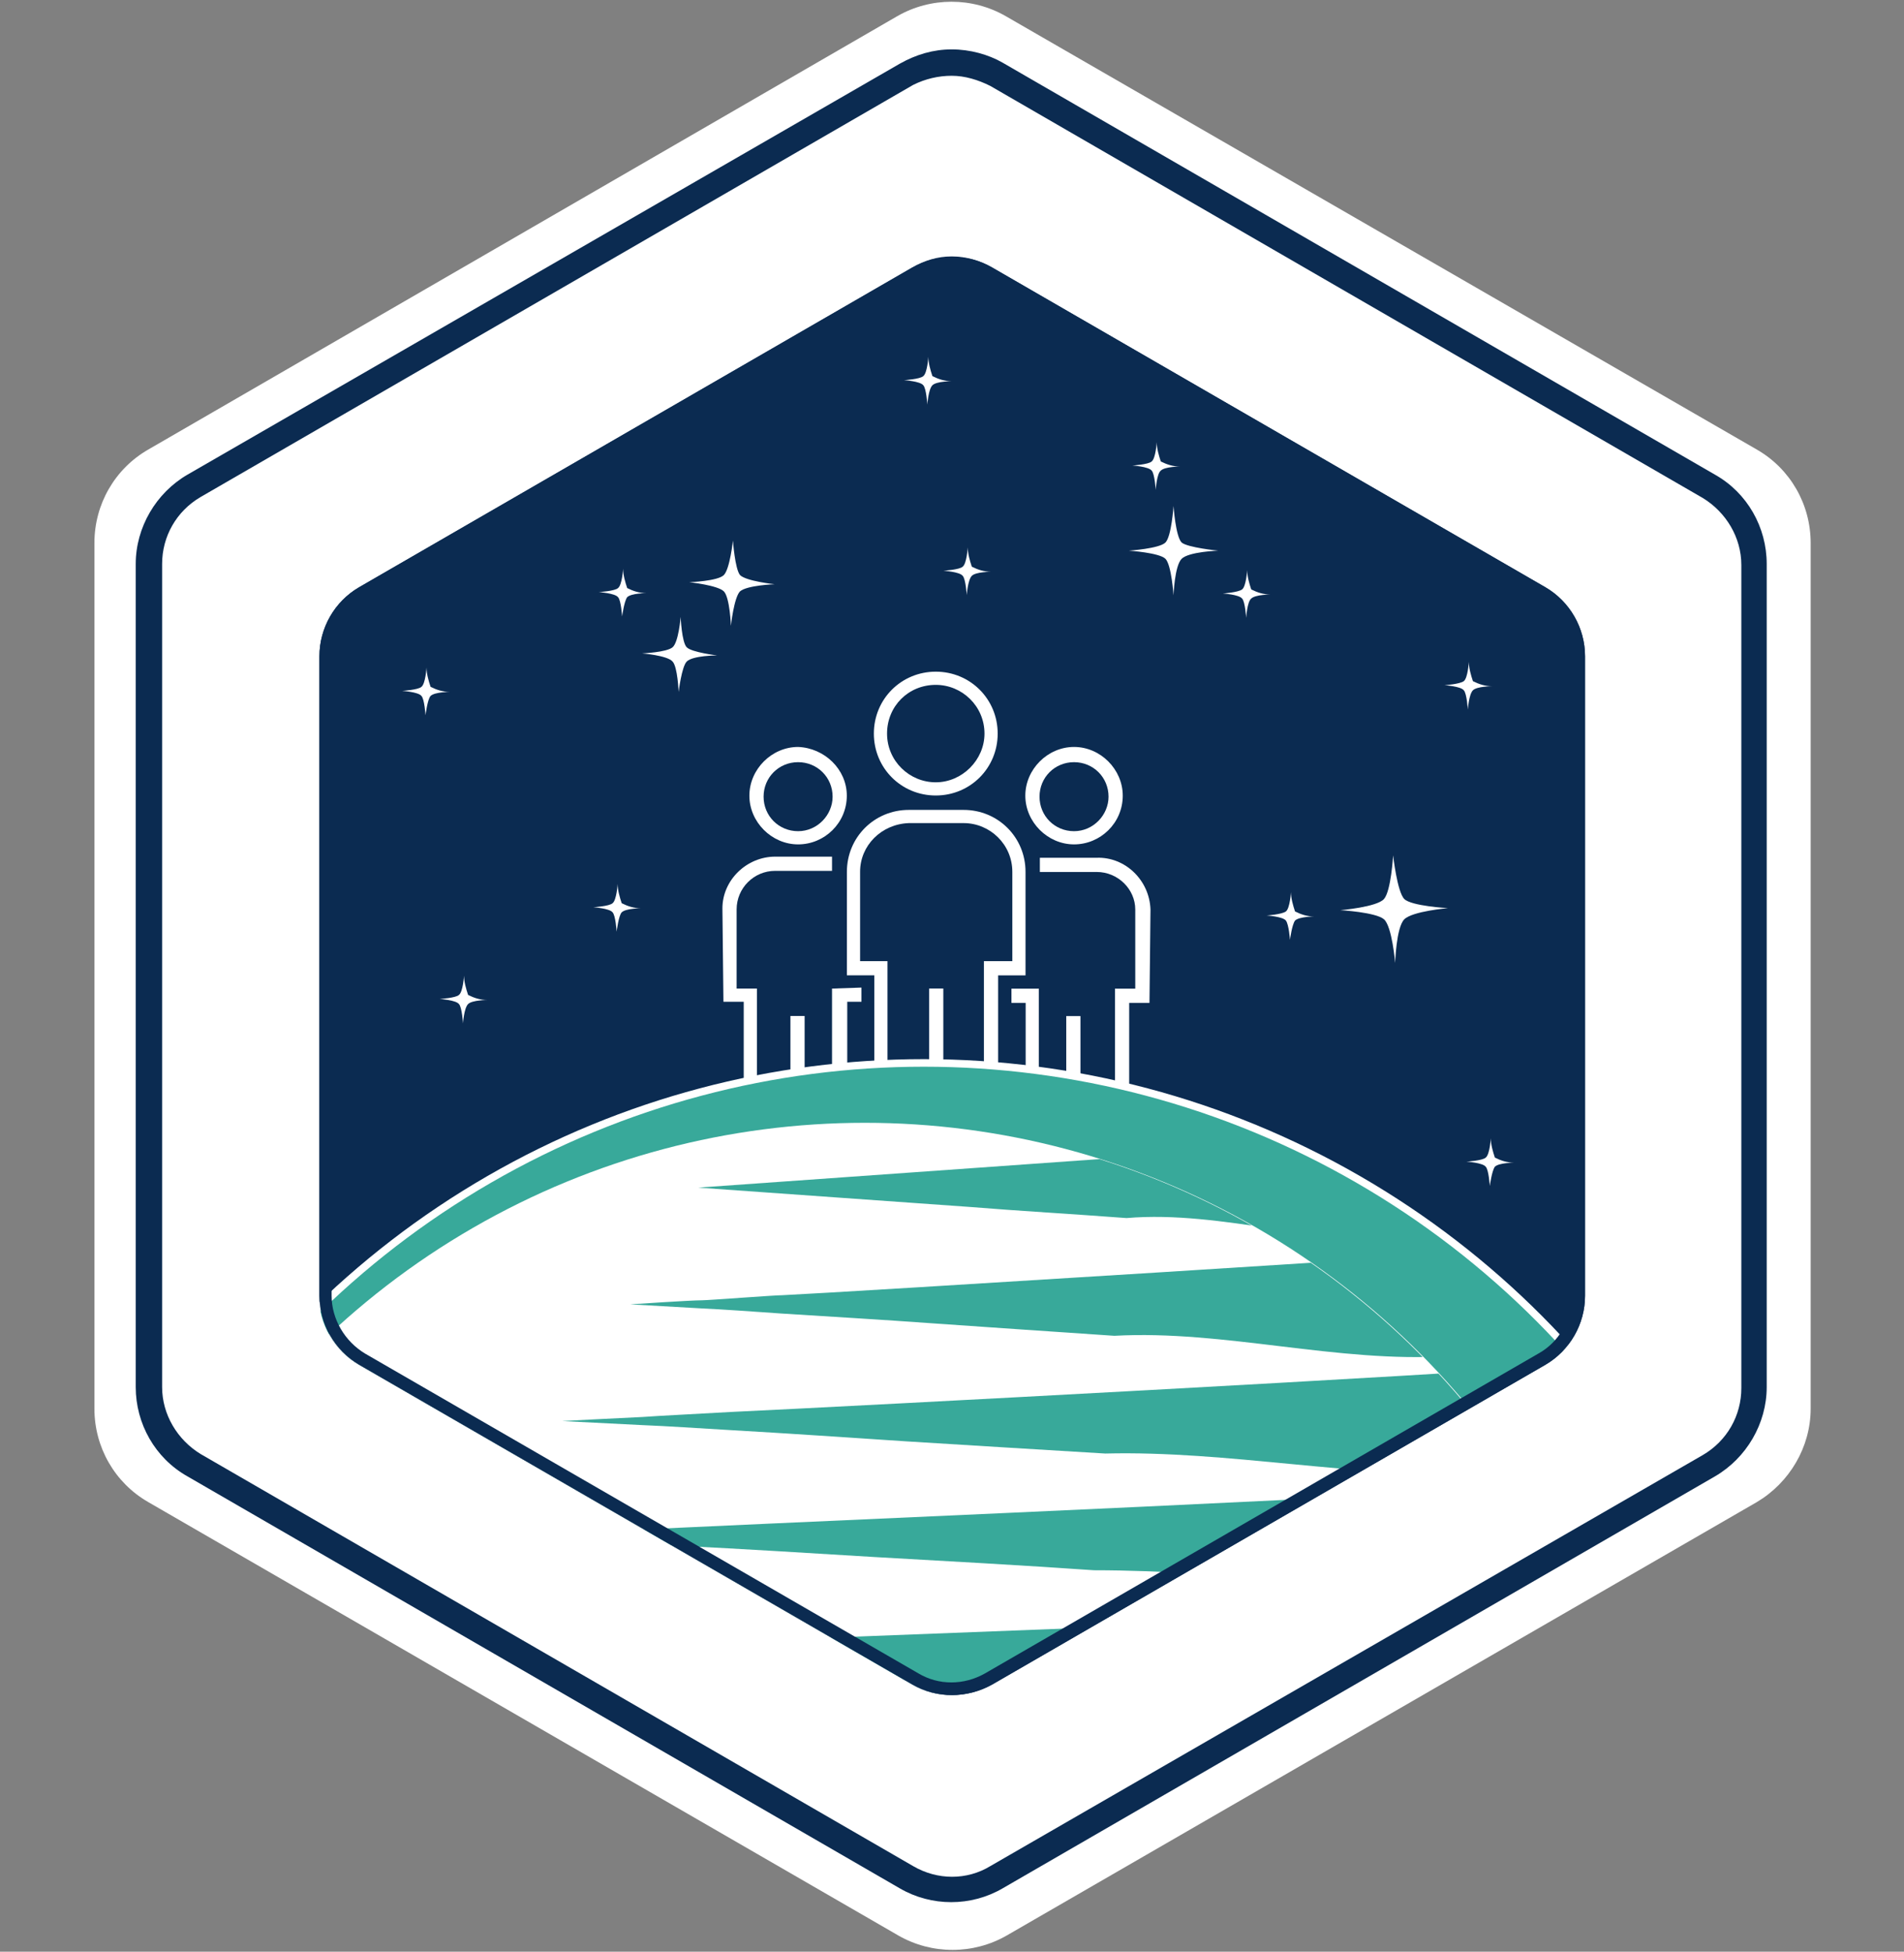
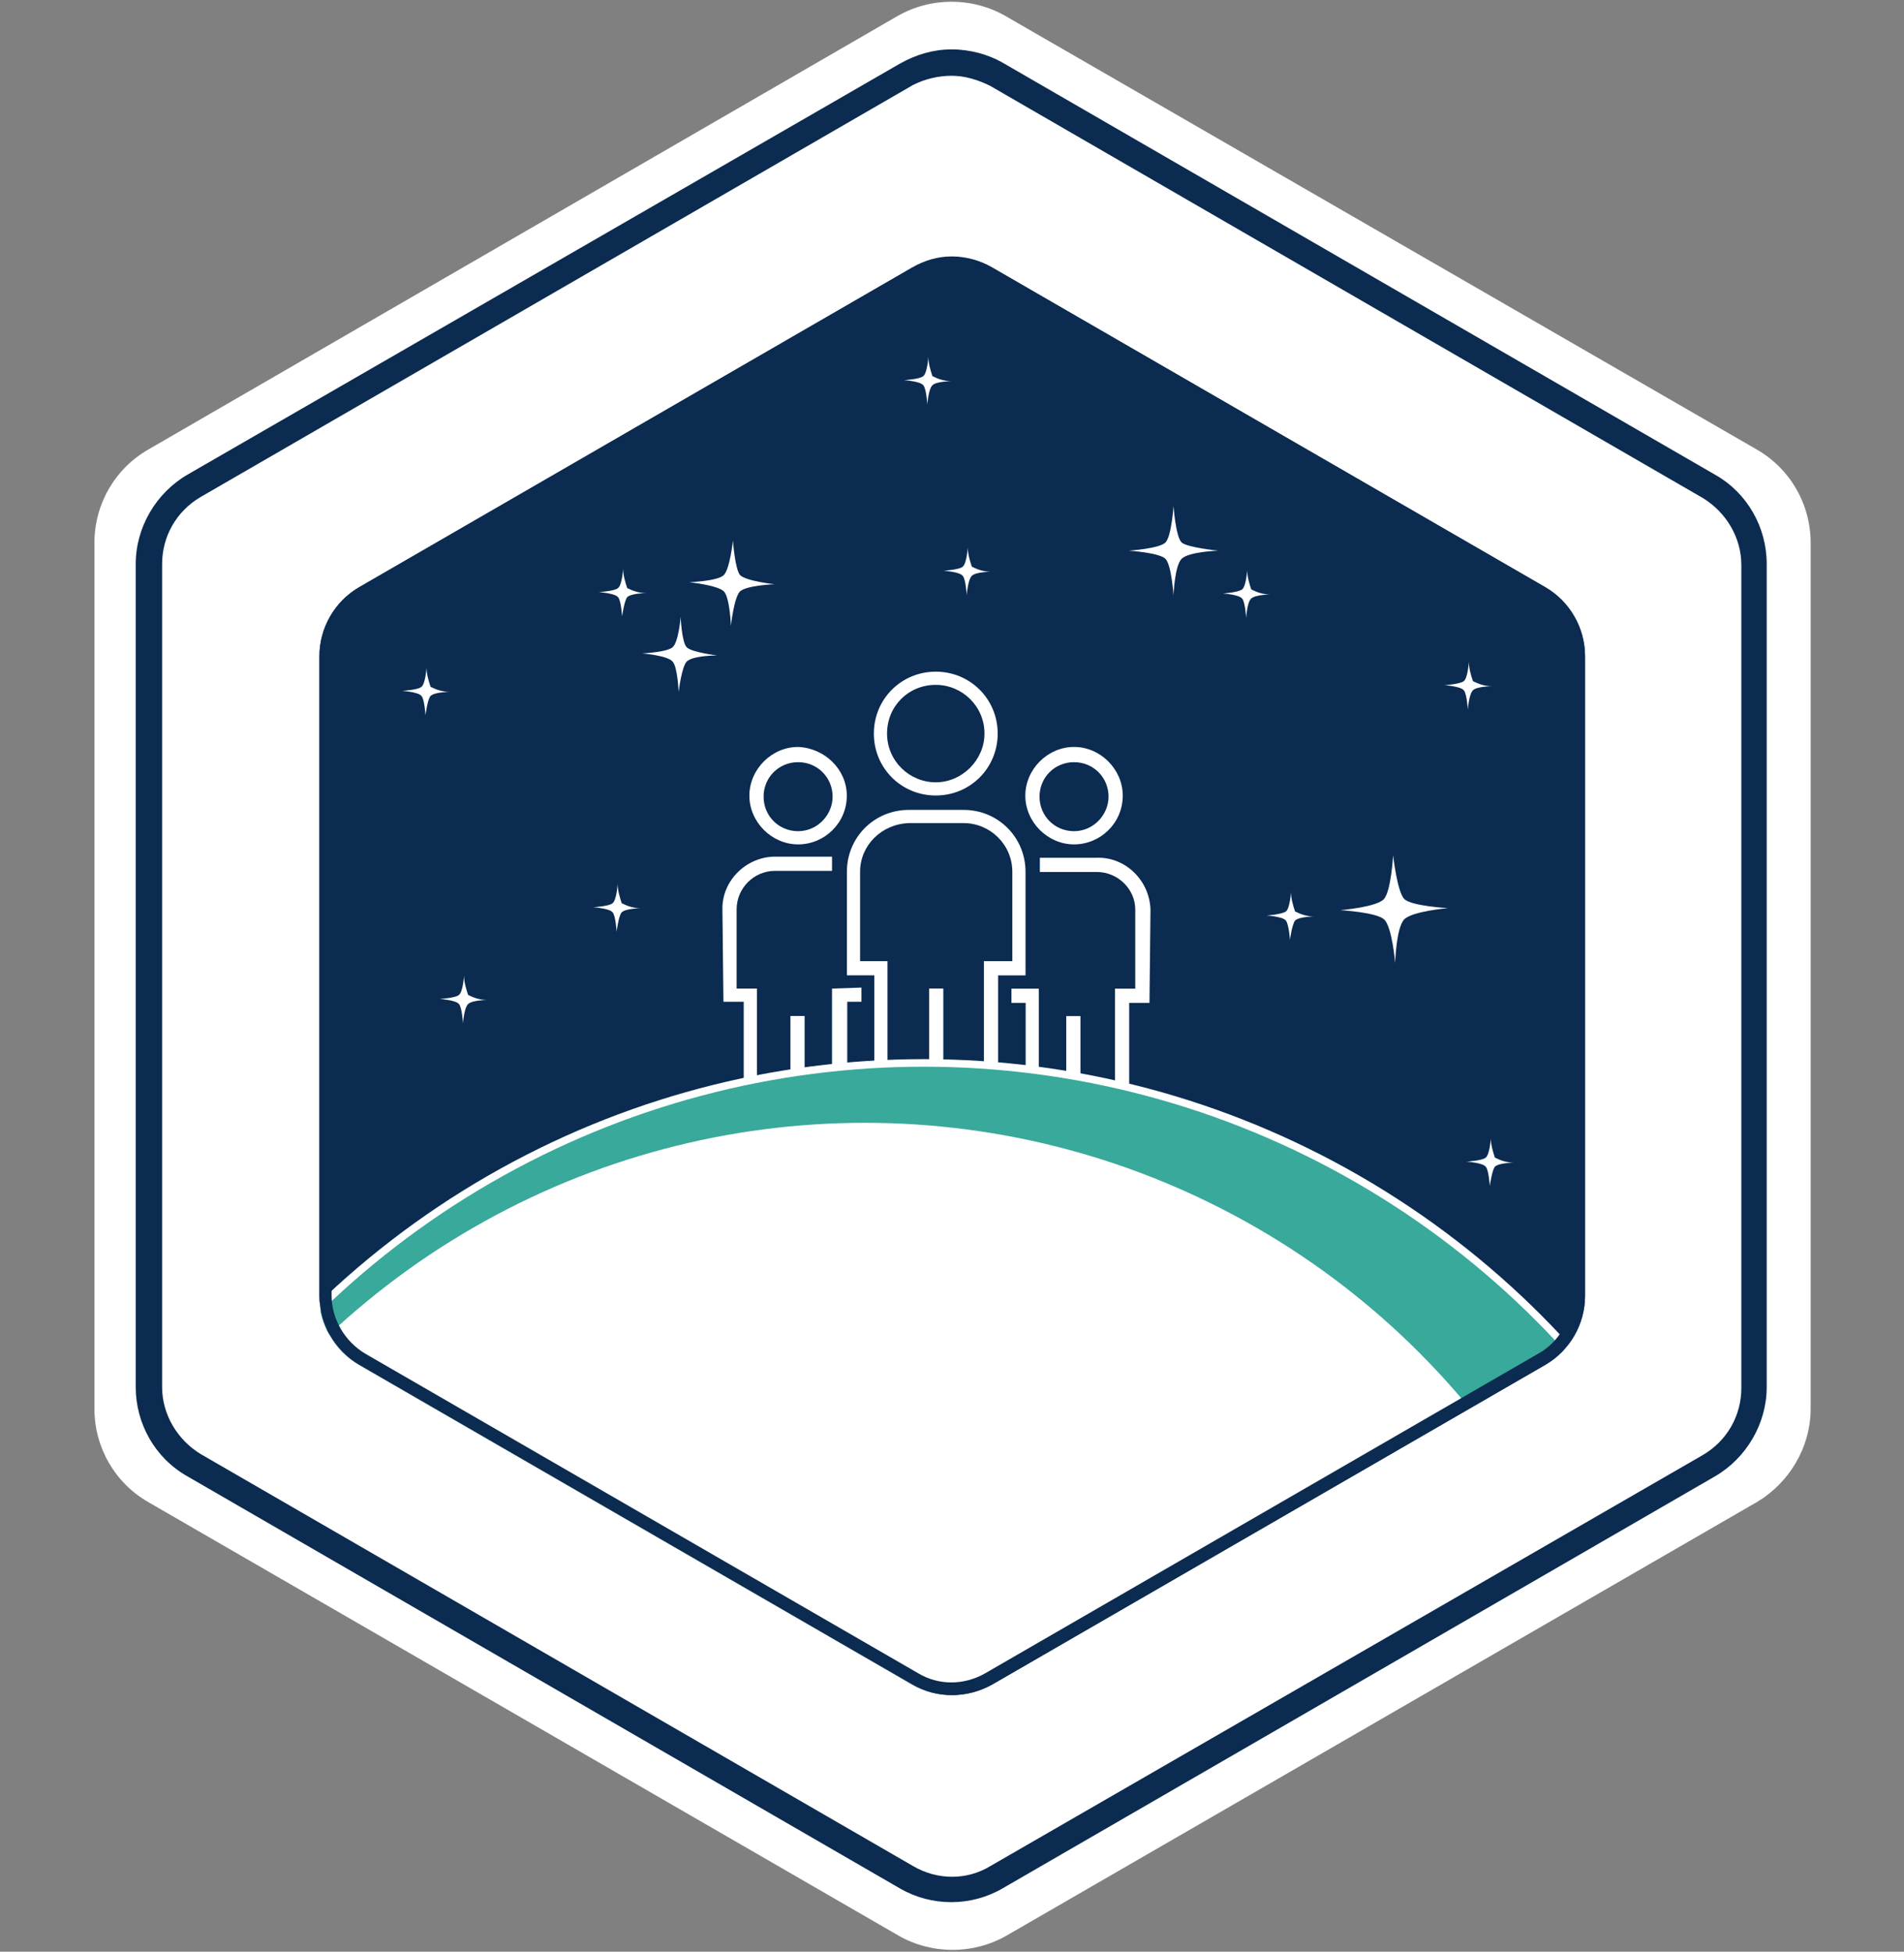
<svg xmlns="http://www.w3.org/2000/svg" xmlns:xlink="http://www.w3.org/1999/xlink" version="1.1" id="Layer_1" x="0px" y="0px" viewBox="0 0 187.6 192.3" style="enable-background:new 0 0 187.6 192.3;" xml:space="preserve">
  <rect x="0" y="0" width="187.6" height="192.3" fill="#808080" stroke="none" />
  <style type="text/css">
	.st0{fill:#FFFFFF;}
	.st1{fill:#0B2B51;}
	.st2{clip-path:url(#SVGID_2_);}
	.st3{fill:#38A99A;stroke:#FFFFFF;stroke-width:0.745;stroke-miterlimit:10;}
	.st4{clip-path:url(#SVGID_4_);}
	.st5{fill:#38A99A;}
</style>
  <g id="Build_the_company" transform="translate(-331.427 -231.234)">
    <g transform="matrix(1, 0, 0, 1, 331.43, 231.23)">
      <path id="Path_161-2" class="st0" d="M178.4,138.8V53.5c0-3.8-2-7.3-5.3-9.2L99.1,1.6c-3.3-1.9-7.4-1.9-10.7,0L14.6,44.3    c-3.3,1.9-5.3,5.4-5.3,9.2v85.3c0,3.8,2,7.3,5.3,9.2l73.9,42.7c3.3,1.9,7.4,1.9,10.7,0l73.9-42.7    C176.3,146.1,178.4,142.6,178.4,138.8z" />
    </g>
    <path id="Path_162" class="st1" d="M425.2,238.7c1.3,0,2.6,0.4,3.8,1l70.2,40.6c2.3,1.4,3.8,3.9,3.8,6.6v81.1   c0,2.7-1.4,5.2-3.8,6.6L429,415.1c-2.3,1.4-5.2,1.4-7.6,0l-70.2-40.6c-2.3-1.4-3.8-3.9-3.8-6.6v-81.1c0-2.7,1.4-5.2,3.8-6.6   l70.2-40.6C422.6,239,423.9,238.7,425.2,238.7 M425.2,236.1c-1.8,0-3.5,0.5-5.1,1.4L349.9,278c-3.1,1.8-5.1,5.2-5.1,8.8v81.1   c0,3.6,1.9,7,5.1,8.8l70.2,40.6c3.1,1.8,7,1.8,10.1,0l70.2-40.6c3.1-1.8,5.1-5.2,5.1-8.8v-81.1c0-3.6-1.9-7-5.1-8.8l-70.2-40.6   C428.8,236.6,427,236.1,425.2,236.1L425.2,236.1z" />
    <path id="Path_163" class="st1" d="M487.6,358.9v-63c0-2.8-1.5-5.4-3.9-6.8l-54.5-31.5c-2.4-1.4-5.4-1.4-7.9,0l-54.5,31.5   c-2.4,1.4-3.9,4-3.9,6.8v63c0,2.8,1.5,5.4,3.9,6.8l54.5,31.5c2.4,1.4,5.4,1.4,7.9,0l54.5-31.5C486.1,364.3,487.6,361.7,487.6,358.9   z" />
    <g id="Group_81" transform="translate(437.006 336.313)">
      <g id="Group_65" transform="translate(20.022)">
        <g id="Group_64">
          <g id="Group_63">
            <path id="Path_164" class="st0" d="M-33.4-38.9c-3.4,0-6.1,2.7-6.1,6.1c0,3.4,2.7,6.1,6.1,6.1c3.4,0,6.1-2.7,6.1-6.1       C-27.3-36.2-30-38.9-33.4-38.9z M-33.4-28c-2.6,0-4.8-2.1-4.8-4.8s2.1-4.8,4.8-4.8c2.6,0,4.8,2.1,4.8,4.8       C-28.6-30.2-30.8-28-33.4-28z" />
          </g>
        </g>
      </g>
      <g id="Group_68" transform="translate(16.365 18.22)">
        <g id="Group_67">
          <g id="Group_66">
            <path id="Path_165" class="st0" d="M-27-43.5h-5.4c-3.4,0-6.1,2.7-6.1,6.1v10.2h2.7V-15h12.2v-12.2h2.7v-10.2h0       C-20.9-40.8-23.6-43.5-27-43.5z M-22.2-28.6H-25v12.2H-29v-9.5h-1.4v9.5h-4.1v-12.2h-2.7v-8.8c0-2.6,2.1-4.7,4.8-4.8h5.4       c2.6,0,4.8,2.1,4.8,4.8v0L-22.2-28.6z" />
          </g>
        </g>
      </g>
      <g id="Group_71" transform="translate(3.557 10.017)">
        <g id="Group_70">
          <g id="Group_69">
            <path id="Path_166" class="st0" d="M-30.5-41.5c-2.6,0-4.8,2.2-4.8,4.8s2.2,4.8,4.8,4.8c2.6,0,4.8-2.1,4.8-4.8       C-25.7-39.3-27.9-41.4-30.5-41.5z M-30.5-33.2c-1.9,0-3.4-1.5-3.4-3.4c0-1.9,1.5-3.4,3.4-3.4c1.9,0,3.4,1.5,3.4,3.4       C-27.1-34.8-28.6-33.2-30.5-33.2L-30.5-33.2z" />
          </g>
        </g>
      </g>
      <g id="Group_74" transform="translate(0 24.525)">
        <g id="Group_73">
          <g id="Group_72">
            <path id="Path_167" class="st0" d="M-23.6-32.2v9.5h-2.7v-6.8h-1.4v6.8H-31v-9.5h-2l0-7.8c0-2.1,1.7-3.8,3.8-3.8h5.6v-1.4h-5.6       c-2.8,0-5.2,2.3-5.2,5.1l0.1,9.2h2v9.5h10.2v-9.5h1.4v-1.4L-23.6-32.2z" />
          </g>
        </g>
      </g>
      <g id="Group_77" transform="translate(40.045 10.017)">
        <g id="Group_76">
          <g id="Group_75">
            <path id="Path_168" class="st0" d="M-39.8-41.5c-2.6,0-4.8,2.2-4.8,4.8c0,2.6,2.2,4.8,4.8,4.8c2.6,0,4.8-2.1,4.8-4.8       C-35-39.3-37.2-41.5-39.8-41.5z M-39.8-33.2c-1.9,0-3.4-1.5-3.4-3.4c0-1.9,1.5-3.4,3.4-3.4c1.9,0,3.4,1.5,3.4,3.4       C-36.4-34.8-37.9-33.2-39.8-33.2L-39.8-33.2z" />
          </g>
        </g>
      </g>
      <g id="Group_80" transform="translate(38.278 24.535)">
        <g id="Group_79">
          <g id="Group_78">
            <path id="Path_169" class="st0" d="M-35.8-45.1h-5.6v1.4h5.6c2.1,0,3.8,1.7,3.8,3.7l0,7.8h-2v9.5h-3.4v-6.8h-1.4v6.8h-2.7v-9.5       h-2.7v1.4h1.4v9.5h10.2v-9.5h2l0.1-9.2C-30.6-42.9-33-45.2-35.8-45.1z" />
          </g>
        </g>
      </g>
    </g>
    <g id="Group_87" transform="translate(383.639 281.462)">
      <g>
        <defs>
          <path id="SVGID_1_" d="M104,77.4v-63c0-2.8-1.5-5.4-3.9-6.8L45.5-23.9c-2.4-1.4-5.4-1.4-7.9,0L-16.9,7.6c-2.4,1.4-3.9,4-3.9,6.8      v63c0,2.8,1.5,5.4,3.9,6.8l54.5,31.5c2.4,1.4,5.4,1.4,7.9,0l54.5-31.5C102.5,82.8,104,80.2,104,77.4z" />
        </defs>
        <clipPath id="SVGID_2_">
          <use xlink:href="#SVGID_1_" style="overflow:visible;" />
        </clipPath>
        <g id="Group_86" class="st2">
          <circle id="Ellipse_60" class="st3" cx="38.8" cy="140.1" r="85.6" />
          <circle id="Ellipse_61" class="st0" cx="33" cy="137.6" r="77.2" />
          <g id="Group_85" transform="translate(-31.377 114.512)">
            <g>
              <defs>
-                 <circle id="SVGID_3_" cx="64.3" cy="23.1" r="77.2" />
-               </defs>
+                 </defs>
              <clipPath id="SVGID_4_">
                <use xlink:href="#SVGID_3_" style="overflow:visible;" />
              </clipPath>
              <g id="Group_84" class="st4">
                <g id="Group_82" transform="translate(27.76 0.474)">
                  <path id="Path_170" class="st5" d="M104.6-54.2l-84.4,6l26.7,1.9c4.9,0.4,10.2,0.7,15.5,1.1c9.5-0.8,19.4,2.9,29,2.1          l13.2,0.9c3.3,0.2,6.2-2.3,6.4-5.6c0.2-3.3-2.3-6.1-5.5-6.4C105.1-54.2,104.8-54.2,104.6-54.2z" />
                  <path id="Path_171" class="st5" d="M109.9-42.7c-0.3,0-0.5,0-0.8,0c0,0-5.9,0.4-7.1,0.5c-6.4,0.5-67.1,4.3-73.5,4.6          c-0.8,0-7.3,0.5-7.9,0.5c-1.2,0-7.1,0.4-7.1,0.4l7,0.4c2.2,0.1,4.9,0.3,7.8,0.5c4.7,0.3,9.9,0.6,15.4,1          c5.7,0.4,11.6,0.8,17.5,1.2c10.8-0.6,22,2.7,32.9,2c2.8,0.2,5.5,0.3,7.7,0.4c4.5,0.2,7.2,0.4,7.2,0.4          c3.3,0.2,6.2-2.3,6.4-5.6C115.7-39.6,113.2-42.5,109.9-42.7L109.9-42.7z" />
                  <path id="Path_172" class="st5" d="M114.4-31.2c-0.2,0-0.5,0-0.7,0c0,0-5.6,0.3-8,0.5c-12.8,1-69.4,4-82.2,4.6          c-1.6,0.1-7.6,0.4-8.8,0.5c-2.3,0.1-7.9,0.4-7.9,0.4l7.9,0.4c2.5,0.1,5.4,0.3,8.8,0.5c5.3,0.3,11.1,0.7,17.2,1.1          c6.4,0.4,13,0.8,19.6,1.2c12.1-0.3,24.6,2.4,36.7,2c3.1,0.1,6,0.3,8.7,0.4c5,0.2,8,0.4,8,0.4c3.3,0.2,6.2-2.3,6.4-5.6          C120.2-28.1,117.7-31,114.4-31.2L114.4-31.2z" />
                  <path id="Path_173" class="st5" d="M118.9-19.7c-0.2,0-0.4,0-0.7,0c0,0-5.3,0.3-8.8,0.5c-19.2,1.4-71.6,3.6-90.8,4.5          c-2.4,0.1-8,0.4-9.7,0.5c-3.5,0.1-8.7,0.4-8.7,0.4l8.7,0.4c2.7,0.1,6,0.3,9.7,0.5c6,0.3,12.4,0.7,19,1.1          c7.1,0.4,14.4,0.8,21.6,1.3c13.5,0,27.2,2.2,40.6,2c3.3,0.1,6.6,0.2,9.6,0.3c5.6,0.2,8.9,0.4,8.9,0.4          c3.3,0.2,6.1-2.4,6.3-5.7C124.7-16.6,122.2-19.4,118.9-19.7L118.9-19.7z" />
                  <path id="Path_174" class="st5" d="M123.4-8.1c-0.2,0-0.4,0-0.6,0c0,0-4.9,0.2-9.7,0.6C87.4-5.6,39.3-4.3,13.6-3          C10.5-2.9,5.4-2.7,3-2.6c-4.7,0.2-9.6,0.4-9.6,0.4L3-1.7c3,0.1,6.6,0.3,10.6,0.5C20.3-0.8,27.3-0.4,34.4,0          c7.8,0.4,15.7,0.9,23.7,1.3c14.8,0.3,29.8,2,44.5,1.9c3.6,0.1,7.1,0.2,10.5,0.3c6.1,0.1,9.7,0.3,9.7,0.3          c3.3,0.2,6.1-2.4,6.3-5.7C129.2-5.1,126.7-8,123.4-8.1L123.4-8.1z" />
                  <path id="Path_175" class="st5" d="M127.8,3.4c-0.2,0-0.4,0-0.5,0c0,0-4.6,0.2-10.5,0.6c-32,2.4-76,3-108.1,4.5          C4.8,8.7,0.1,8.8-2.8,8.9c-5.9,0.2-10.4,0.4-10.4,0.4l10.4,0.4c3.3,0.1,7.2,0.3,11.5,0.5c7.4,0.4,14.9,0.8,22.6,1.2          c8.5,0.5,17.1,0.9,25.8,1.4c16.1,0.6,32.4,1.8,48.3,1.9c3.9,0.1,7.6,0.2,11.4,0.2c6.7,0.1,10.6,0.3,10.6,0.3          c3.3,0.1,6.1-2.5,6.2-5.8C133.6,6.3,131.1,3.6,127.8,3.4L127.8,3.4z" />
                  <path id="Path_176" class="st5" d="M131.9,14.9c0,0-4.2,0.2-11.4,0.6C82,18.8,42.2,17.6,3.8,20c-4.7,0.1-8.9,0.3-12.5,0.5          l-11.2,0.4l11.2,0.4c3.5,0.1,7.7,0.3,12.5,0.5c38.4,1.9,78.3,4.4,116.7,4.7c7.2,0.1,11.4,0.3,11.4,0.3          c3.3,0.1,6.1-2.5,6.2-5.8c0.1-3.3-2.5-6.1-5.8-6.2C132.2,14.9,132,14.9,131.9,14.9z" />
                </g>
                <g id="Group_83" transform="translate(27.76 93.187)">
                  <path id="Path_177" class="st5" d="M104.8-12.6c-24,2.2-47.7,3.4-71.2,5.1L20.4-6.6l13.2,0.9c4,0.3,8.6,0.6,13.5,1          c10-0.7,21.2,1.8,31,2.2c4.9,0.4,9.6,0.7,13.5,1l13.2,0.9c3.3,0.3,6.2-2.2,6.5-5.5c0.3-3.3-2.2-6.2-5.5-6.5c0,0,0,0-0.1,0          C105.4-12.6,105.1-12.6,104.8-12.6z" />
                  <path id="Path_178" class="st5" d="M111-25.6c-0.3,0-0.5,0-0.8,0c-1.7,0.2-4.2,0.3-7.3,0.6c-25.2,2-50.4,2.9-75.2,4.5          c-3.1,0.2-5.8,0.3-8,0.5l-7.2,0.4l7.2,0.4c2.3,0.1,5,0.3,8,0.5c4.8,0.3,10.1,0.7,15.7,1C55-18,67.7-16,79.3-15.4          c5.6,0.3,10.9,0.7,15.7,0.9c2.9,0.2,5.6,0.3,7.9,0.4c4.6,0.2,7.4,0.4,7.4,0.4c3.3,0.2,6.2-2.3,6.4-5.6          C116.8-22.6,114.3-25.4,111-25.6L111-25.6z" />
                  <path id="Path_179" class="st5" d="M116.3-38.7c-0.2,0-0.5,0-0.7,0c-1.3,0.1-4.2,0.3-8.3,0.6c-28.5,2.2-57.3,2.9-85.6,4.5          c-3.5,0.2-6.6,0.3-9.1,0.5l-8.2,0.4l8.2,0.4c2.6,0.1,5.7,0.3,9.1,0.5c5.6,0.3,11.6,0.7,17.8,1.1c13.4,0,27.6,1.7,40.9,2.4          c6.2,0.3,12.2,0.6,17.8,0.9c3.2,0.1,6.2,0.3,9,0.4c5.3,0.2,8.4,0.4,8.4,0.4c3.3,0.2,6.2-2.3,6.4-5.7          C122.2-35.6,119.7-38.5,116.3-38.7L116.3-38.7L116.3-38.7z" />
                  <path id="Path_180" class="st5" d="M121.7-51.7c-0.2,0-0.4,0-0.6,0c-0.8,0.1-4.2,0.2-9.4,0.6c-31.8,2.4-64.3,2.8-96,4.5          c-3.9,0.2-7.4,0.3-10.2,0.5l-9.2,0.4l9.2,0.4c2.9,0.1,6.4,0.3,10.3,0.5c6.4,0.4,13.1,0.7,20,1.1c15.1,0.3,30.8,1.8,45.9,2.5          c6.9,0.3,13.6,0.6,20,0.8c3.5,0.1,6.9,0.2,10.1,0.3c5.9,0.2,9.4,0.4,9.4,0.4c3.3,0.2,6.1-2.4,6.3-5.7          C127.5-48.7,125-51.5,121.7-51.7L121.7-51.7L121.7-51.7z" />
                  <path id="Path_181" class="st5" d="M127-64.8c-0.2,0-0.4,0-0.6,0c-0.4,0-4.2,0.2-10.4,0.6c-35.1,2.7-71.3,2.7-106.3,4.5          c-4.3,0.2-8.1,0.3-11.4,0.5l-10.2,0.4l10.2,0.4c3.2,0.1,7,0.3,11.4,0.5c7.2,0.4,14.6,0.8,22.1,1.2c16.8,0.6,34,1.9,50.8,2.5          c7.5,0.3,14.9,0.6,22.1,0.7c3.8,0.1,7.6,0.2,11.2,0.2c6.6,0.1,10.4,0.3,10.4,0.3c3.3,0.1,6.1-2.4,6.3-5.8          C132.9-61.8,130.3-64.6,127-64.8L127-64.8z" />
                  <path id="Path_182" class="st5" d="M131.9-77.8c0,0-4.2,0.2-11.4,0.6C82-73.9,42.2-75.1,3.8-72.7c-4.7,0.1-8.9,0.3-12.5,0.5          l-11.2,0.4l11.2,0.4c3.5,0.1,7.7,0.3,12.5,0.5c38.4,1.9,78.3,4.4,116.7,4.7c7.2,0.1,11.4,0.3,11.4,0.3          c3.3,0.1,6.1-2.5,6.2-5.8c0.1-3.3-2.5-6.1-5.8-6.2C132.2-77.8,132-77.8,131.9-77.8z" />
                </g>
              </g>
            </g>
          </g>
        </g>
      </g>
    </g>
    <path id="Path_184" class="st1" d="M425.2,257.8c1.2,0,2.3,0.3,3.3,0.9l54.5,31.5c2,1.2,3.3,3.4,3.3,5.7v63c0,2.4-1.3,4.6-3.3,5.7   l-54.5,31.5c-2.1,1.2-4.6,1.2-6.6,0l-54.5-31.5c-2-1.2-3.3-3.4-3.3-5.7v-63c0-2.4,1.3-4.6,3.3-5.7l54.5-31.5   C422.9,258.1,424.1,257.8,425.2,257.8 M425.2,256.5c-1.4,0-2.7,0.4-3.9,1.1l-54.5,31.5c-2.4,1.4-3.9,4-3.9,6.8v63   c0,2.8,1.5,5.4,3.9,6.8l54.5,31.5c2.4,1.4,5.4,1.4,7.9,0l54.5-31.5c2.4-1.4,3.9-4,3.9-6.8v-63c0-2.8-1.5-5.4-3.9-6.8l-54.5-31.5   C428,256.9,426.6,256.5,425.2,256.5L425.2,256.5z" />
    <g id="Group_103" transform="translate(394.752 294.693)">
      <g id="Group_88" transform="translate(124.039 65.919)">
        <path id="Path_185" class="st0" d="M-49-38.8c0.8-0.8,4.3-1.1,4.3-1.1s-3.6-0.2-4.3-0.9c-0.7-0.7-1.1-4.3-1.1-4.3     s-0.2,3.5-0.9,4.3c-0.7,0.8-4.3,1.1-4.3,1.1s3.5,0.2,4.3,0.9c0.8,0.7,1.1,4.3,1.1,4.3S-49.8-38-49-38.8z" />
      </g>
      <g id="Group_89" transform="translate(96.448 11.209)">
-         <path id="Path_186" class="st0" d="M-45.4-28.3c0.4-0.4,1.9-0.4,1.9-0.4c-0.7,0-1.3-0.2-1.9-0.5c-0.2-0.6-0.4-1.3-0.4-1.9     c0,0-0.1,1.6-0.5,1.9c-0.3,0.3-1.9,0.4-1.9,0.4s1.6,0.1,1.9,0.5c0.3,0.3,0.4,1.9,0.4,1.9S-45.8-28-45.4-28.3z" />
-       </g>
+         </g>
      <g id="Group_90" transform="translate(31.74 34.32)">
        <path id="Path_187" class="st0" d="M-27.4-32.6c0.6-0.6,3-0.6,3-0.6s-2.5-0.3-3-0.8c-0.5-0.5-0.6-3-0.6-3s-0.2,2.5-0.8,3     s-3,0.6-3,0.6s2.5,0.2,3,0.8c0.5,0.5,0.6,3,0.6,3S-27.9-32.1-27.4-32.6z" />
      </g>
      <g id="Group_91" transform="translate(108.359 28.117)">
        <path id="Path_188" class="st0" d="M-48.4-32.6c0.4-0.4,1.9-0.4,1.9-0.4c-0.7,0-1.3-0.2-1.9-0.5c-0.2-0.6-0.4-1.3-0.4-1.9     c0,0-0.1,1.6-0.5,1.9s-1.9,0.4-1.9,0.4s1.6,0.1,1.9,0.5c0.3,0.3,0.4,1.9,0.4,1.9S-48.8-32.3-48.4-32.6z" />
      </g>
      <g id="Group_92" transform="translate(114.274 70.744)">
        <path id="Path_189" class="st0" d="M-50-43.5c0.4-0.4,1.9-0.4,1.9-0.4c-0.7,0-1.3-0.2-1.9-0.5c-0.2-0.6-0.4-1.3-0.4-1.9     c0,0-0.1,1.6-0.5,1.9s-1.9,0.4-1.9,0.4s1.6,0.1,1.9,0.5s0.4,1.9,0.4,1.9S-50.3-43.1-50-43.5z" />
      </g>
      <g id="Group_93" transform="translate(25.971 27.982)">
        <path id="Path_190" class="st0" d="M-27.5-32.6c0.4-0.4,1.9-0.4,1.9-0.4c-0.7,0-1.3-0.2-1.9-0.5c-0.2-0.6-0.4-1.3-0.4-1.9     c0,0-0.1,1.6-0.5,1.9c-0.3,0.3-1.9,0.4-1.9,0.4s1.6,0.1,1.9,0.5c0.3,0.3,0.4,1.9,0.4,1.9S-27.8-32.2-27.5-32.6z" />
      </g>
      <g id="Group_94" transform="translate(4.895 81.77)">
        <path id="Path_191" class="st0" d="M-22.1-46.3c0.4-0.4,1.9-0.4,1.9-0.4c-0.7,0-1.3-0.2-1.9-0.5c-0.2-0.6-0.4-1.3-0.4-1.9     c0,0-0.1,1.6-0.5,1.9c-0.3,0.3-1.9,0.4-1.9,0.4s1.6,0.1,1.9,0.5c0.3,0.3,0.4,1.9,0.4,1.9S-22.5-45.9-22.1-46.3z" />
      </g>
      <g id="Group_95" transform="translate(25.231 69.633)">
        <path id="Path_192" class="st0" d="M-27.3-43.2c0.4-0.4,1.9-0.4,1.9-0.4c-0.7,0-1.3-0.2-1.9-0.5c-0.2-0.6-0.4-1.3-0.4-1.9     c0,0-0.1,1.6-0.5,1.9c-0.3,0.3-1.9,0.4-1.9,0.4s1.6,0.1,1.9,0.5c0.3,0.3,0.4,1.9,0.4,1.9S-27.6-42.9-27.3-43.2z" />
      </g>
      <g id="Group_96" transform="translate(0 41.013)">
        <path id="Path_193" class="st0" d="M-20.9-35.9c0.4-0.4,1.9-0.4,1.9-0.4c-0.7,0-1.3-0.2-1.9-0.5c-0.2-0.6-0.4-1.3-0.4-1.9     c0,0-0.1,1.6-0.5,1.9c-0.3,0.3-1.9,0.4-1.9,0.4s1.6,0.1,1.9,0.5c0.3,0.3,0.4,1.9,0.4,1.9S-21.2-35.6-20.9-35.9z" />
      </g>
      <g id="Group_97" transform="translate(140.664 103.297)">
        <path id="Path_194" class="st0" d="M-56.7-51.8c0.4-0.4,1.9-0.4,1.9-0.4c-0.7,0-1.3-0.2-1.9-0.5c-0.2-0.6-0.4-1.3-0.4-1.9     c0,0-0.1,1.6-0.5,1.9c-0.3,0.3-1.9,0.4-1.9,0.4s1.6,0.1,1.9,0.5c0.3,0.3,0.4,1.9,0.4,1.9S-57-51.4-56.7-51.8z" />
      </g>
      <g id="Group_98" transform="translate(137.701 40.355)">
        <path id="Path_195" class="st0" d="M-55.9-35.8c0.4-0.4,1.9-0.4,1.9-0.4c-0.7,0-1.3-0.2-1.9-0.5c-0.2-0.6-0.4-1.3-0.4-1.9     c0,0-0.1,1.6-0.5,1.9s-1.9,0.4-1.9,0.4s1.6,0.1,1.9,0.5c0.3,0.3,0.4,1.9,0.4,1.9S-56.3-35.4-55.9-35.8z" />
      </g>
      <g id="Group_99" transform="translate(66.245)">
        <path id="Path_196" class="st0" d="M-37.7-25.5c0.4-0.4,1.9-0.4,1.9-0.4c-0.7,0-1.3-0.2-1.9-0.5c-0.2-0.6-0.4-1.3-0.4-1.9     c0,0-0.1,1.6-0.5,1.9c-0.3,0.3-1.9,0.4-1.9,0.4s1.6,0.1,1.9,0.5c0.3,0.3,0.4,1.9,0.4,1.9S-38.1-25.1-37.7-25.5z" />
      </g>
      <g id="Group_100" transform="translate(71.428 25.176)">
        <path id="Path_197" class="st0" d="M-39-31.9c0.4-0.4,1.9-0.4,1.9-0.4c-0.7,0-1.3-0.2-1.9-0.5c-0.2-0.6-0.4-1.3-0.4-1.9     c0,0-0.1,1.6-0.5,1.9c-0.3,0.3-1.9,0.4-1.9,0.4s1.6,0.1,1.9,0.5c0.3,0.3,0.4,1.9,0.4,1.9S-39.4-31.5-39-31.9z" />
      </g>
      <g id="Group_101" transform="translate(37.991 24.304)">
        <path id="Path_198" class="st0" d="M-28.4-29.5c0.7-0.6,3.4-0.7,3.4-0.7s-2.8-0.3-3.4-0.9c-0.5-0.6-0.7-3.4-0.7-3.4     s-0.3,2.8-0.9,3.4c-0.6,0.6-3.4,0.7-3.4,0.7s2.8,0.3,3.4,0.9s0.7,3.4,0.7,3.4S-29-28.9-28.4-29.5z" />
      </g>
      <g id="Group_102" transform="translate(95.903 19.597)">
        <path id="Path_199" class="st0" d="M-42.8-28c0.7-0.7,3.6-0.8,3.6-0.8s-3-0.3-3.6-0.8c-0.6-0.6-0.8-3.6-0.8-3.6s-0.2,3-0.8,3.6     c-0.6,0.6-3.6,0.8-3.6,0.8s3,0.2,3.6,0.8c0.6,0.6,0.8,3.6,0.8,3.6S-43.5-27.3-42.8-28z" />
      </g>
    </g>
  </g>
</svg>